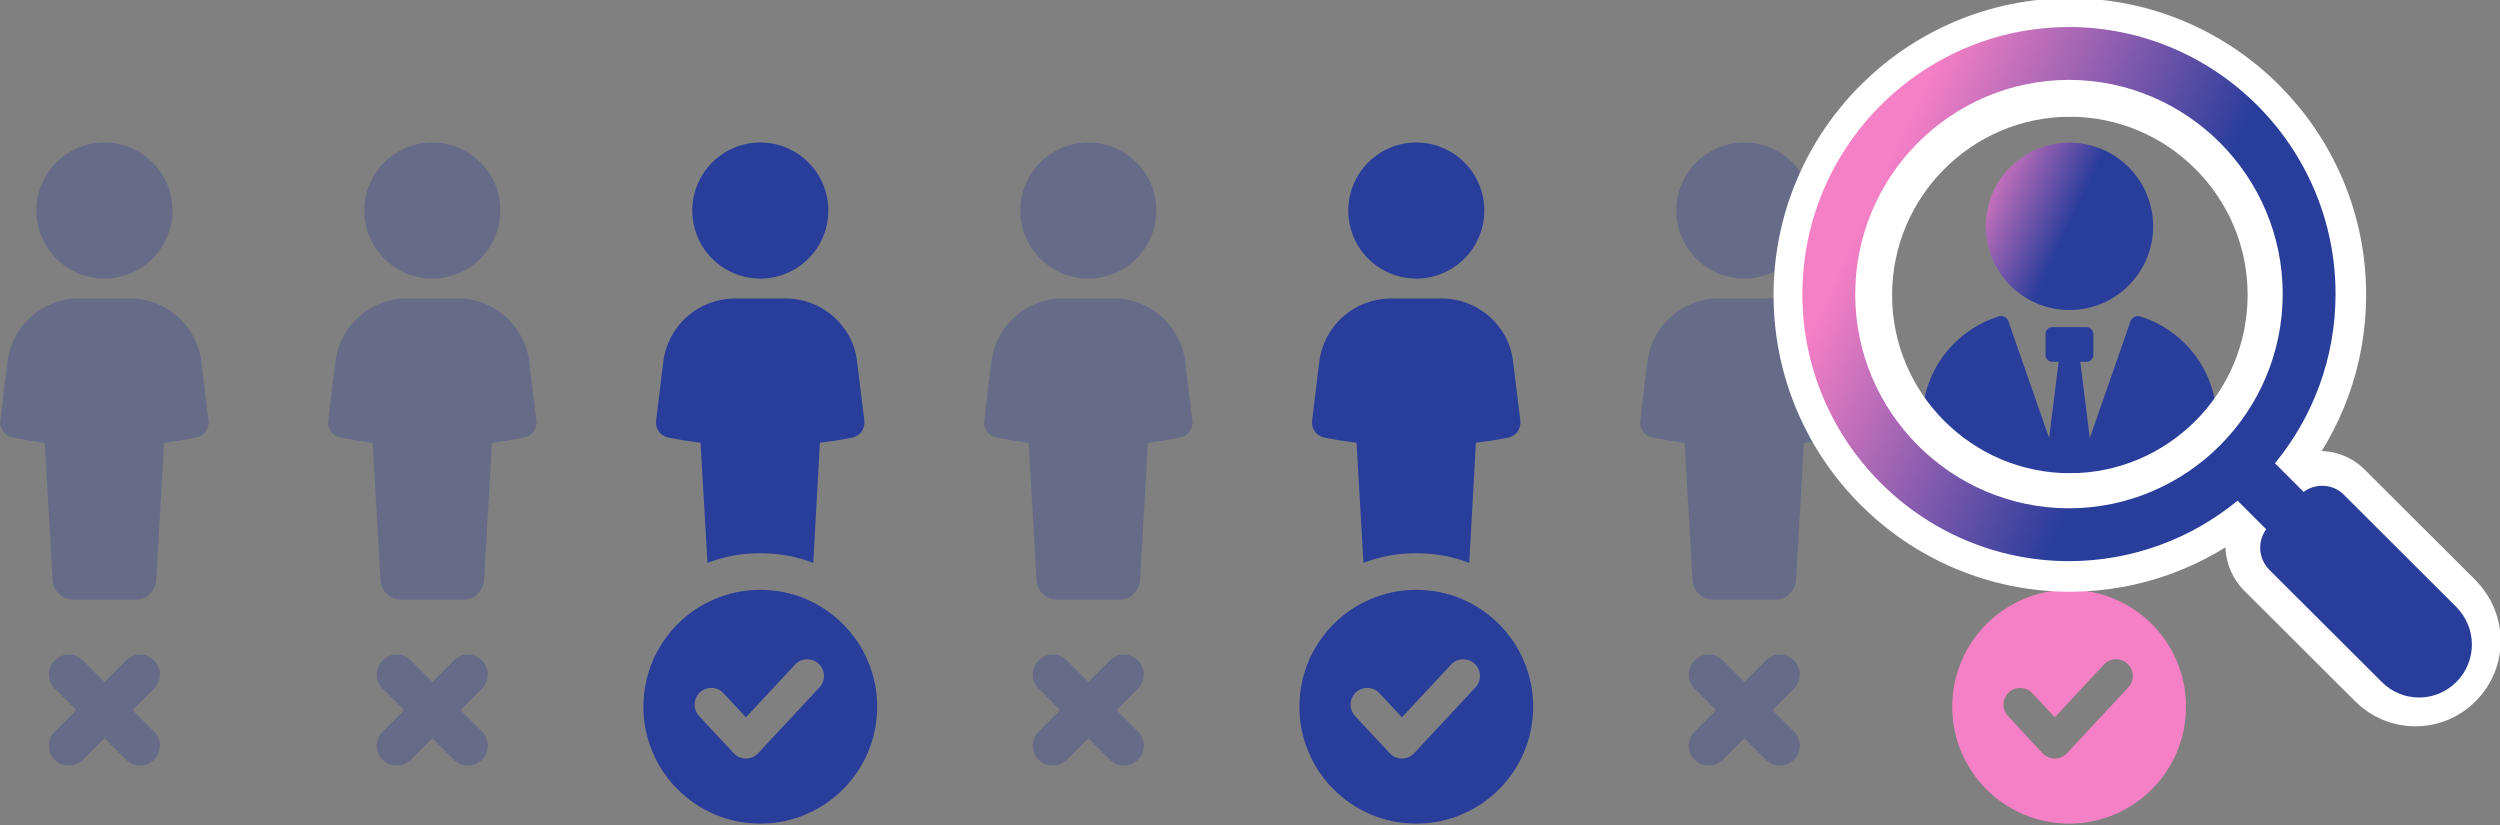
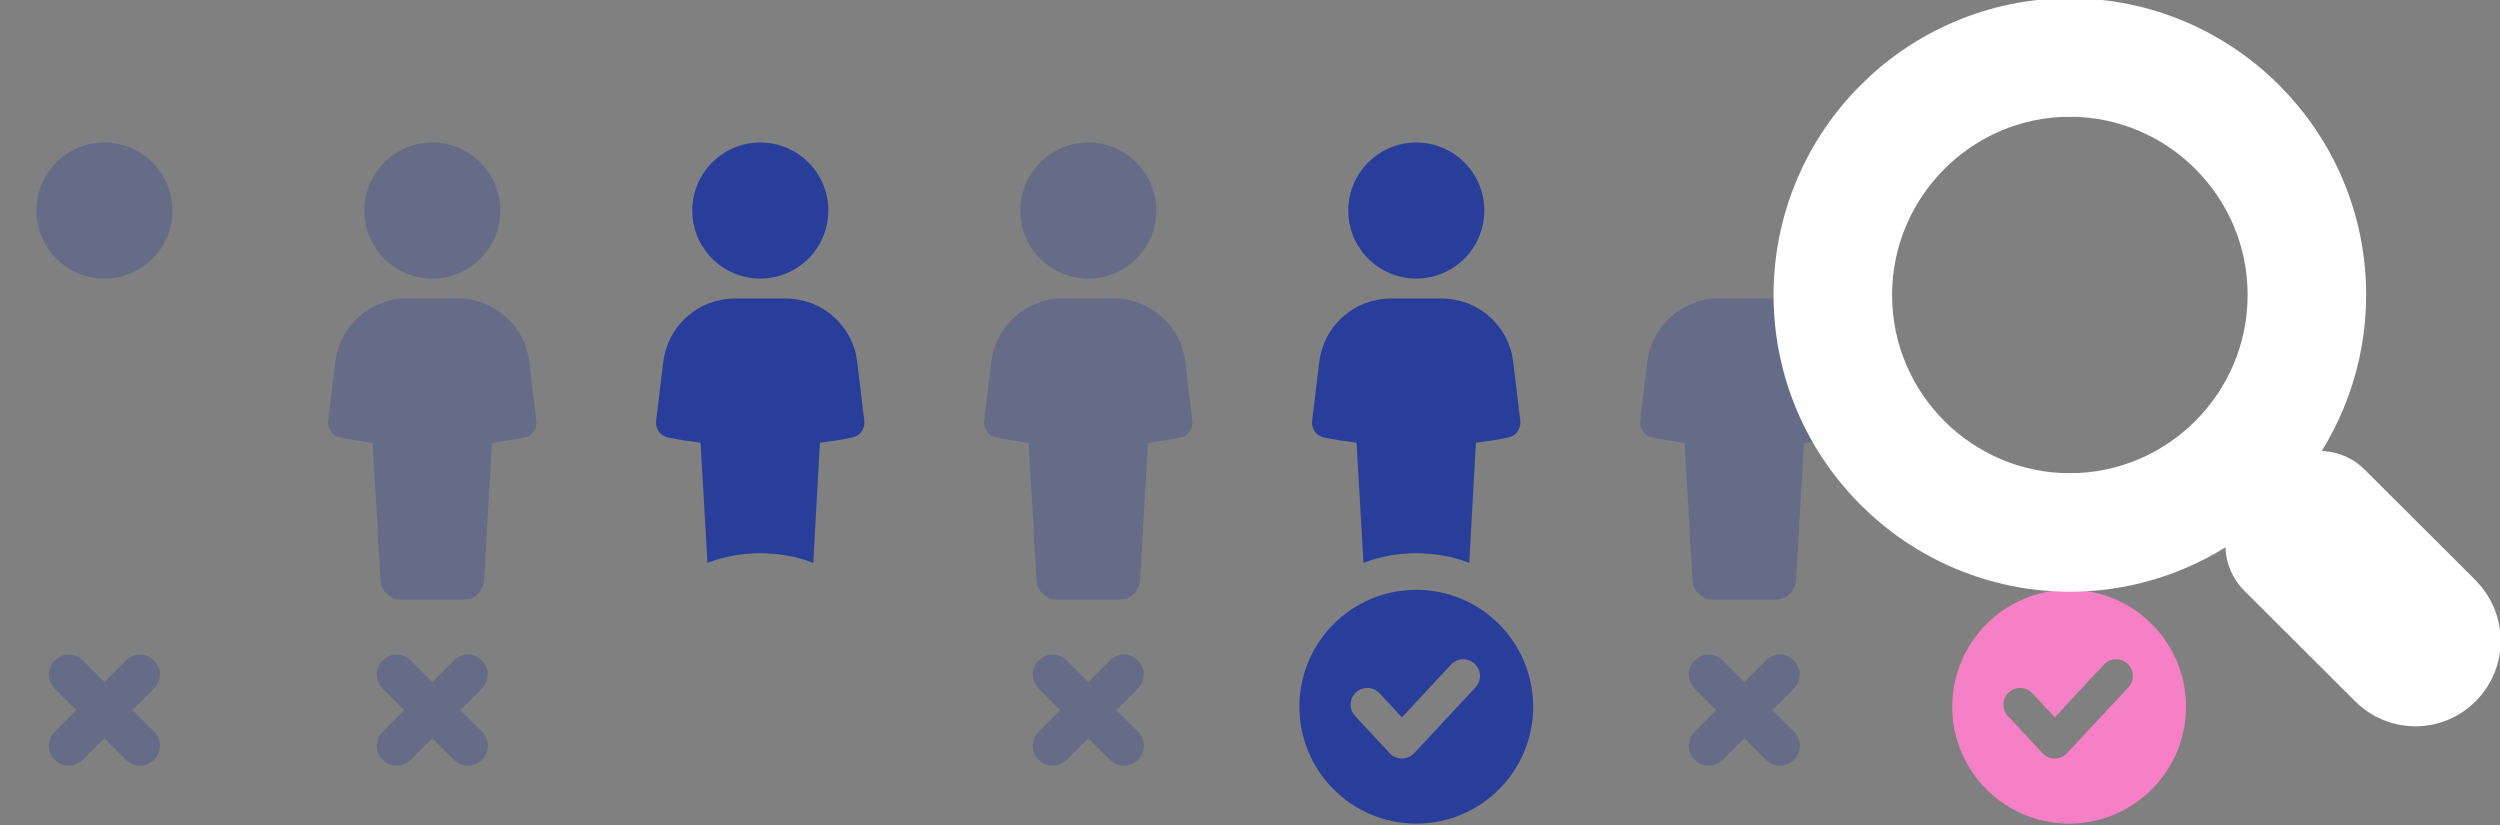
<svg xmlns="http://www.w3.org/2000/svg" xmlns:ns1="http://sodipodi.sourceforge.net/DTD/sodipodi-0.dtd" xmlns:ns2="http://www.inkscape.org/namespaces/inkscape" xmlns:xlink="http://www.w3.org/1999/xlink" width="164.254mm" height="54.22mm" viewBox="0 0 164.254 54.22" version="1.1" id="svg5" xml:space="preserve">
  <rect x="0" y="0" width="164.254" height="54.22" fill="#808080" stroke="none" />
  <ns1:namedview id="namedview7" pagecolor="#ffffff" bordercolor="#000000" borderopacity="0.25" ns2:showpageshadow="2" ns2:pageopacity="0.0" ns2:pagecheckerboard="0" ns2:deskcolor="#d1d1d1" ns2:document-units="mm" showgrid="false" />
  <defs id="defs2">
    <linearGradient x1="0" y1="0" x2="1" y2="0" gradientUnits="userSpaceOnUse" gradientTransform="matrix(311.873,-145.429,-145.429,-311.873,1084.604,3346.975)" spreadMethod="pad" id="linearGradient2139">
      <stop style="stop-opacity:1;stop-color:#f680c5" offset="0" id="stop2129" />
      <stop style="stop-opacity:1;stop-color:#f680c5" offset="0.15" id="stop2131" />
      <stop style="stop-opacity:1;stop-color:#293d9b" offset="0.5" id="stop2133" />
      <stop style="stop-opacity:1;stop-color:#293d9b" offset="0.537" id="stop2135" />
      <stop style="stop-opacity:1;stop-color:#293d9b" offset="1" id="stop2137" />
    </linearGradient>
    <linearGradient x1="0" y1="0" x2="1" y2="0" gradientUnits="userSpaceOnUse" gradientTransform="matrix(77.916,-36.333,-36.333,-77.916,1175.424,3344.965)" spreadMethod="pad" id="linearGradient2163">
      <stop style="stop-opacity:1;stop-color:#f680c5" offset="0" id="stop2155" />
      <stop style="stop-opacity:1;stop-color:#293d9b" offset="0.5" id="stop2157" />
      <stop style="stop-opacity:1;stop-color:#293d9b" offset="0.537" id="stop2159" />
      <stop style="stop-opacity:1;stop-color:#293d9b" offset="1" id="stop2161" />
    </linearGradient>
    <clipPath clipPathUnits="userSpaceOnUse" id="clipPath1883-3">
      <path d="M 6.827,6.827 H 2869.819 V 5704.465 H 6.827 Z" id="path1881-6" />
    </clipPath>
    <clipPath clipPathUnits="userSpaceOnUse" id="clipPath1895-3">
      <path d="m 540.383,3299.96 h 82.532 v -118.44 h -82.532 z" id="path1893-1" />
    </clipPath>
    <clipPath clipPathUnits="userSpaceOnUse" id="clipPath1911-8">
      <path d="m 413.661,3299.96 h 82.533 v -118.44 h -82.533 z" id="path1909-1" />
    </clipPath>
    <clipPath clipPathUnits="userSpaceOnUse" id="clipPath1927-5">
      <path d="m 554.368,3360.19 h 54.58 v -54.58 h -54.58 z" id="path1925-0" />
    </clipPath>
    <clipPath clipPathUnits="userSpaceOnUse" id="clipPath1943-6">
      <path d="m 427.646,3360.19 h 54.58 v -54.58 h -54.58 z" id="path1941-3" />
    </clipPath>
    <clipPath clipPathUnits="userSpaceOnUse" id="clipPath1967-7">
      <path d="m 793.911,3299.96 h 82.532 v -118.44 h -82.532 z" id="path1965-9" />
    </clipPath>
    <clipPath clipPathUnits="userSpaceOnUse" id="clipPath1983-8">
      <path d="m 807.896,3360.19 h 54.579 v -54.58 h -54.579 z" id="path1981-4" />
    </clipPath>
    <clipPath clipPathUnits="userSpaceOnUse" id="clipPath1999-2">
      <path d="m 559.191,3162.29 h 44.918 v -44.91 h -44.918 z" id="path1997-5" />
    </clipPath>
    <clipPath clipPathUnits="userSpaceOnUse" id="clipPath2015-8">
      <path d="m 432.469,3162.29 h 44.919 v -44.91 h -44.919 z" id="path2013-6" />
    </clipPath>
    <clipPath clipPathUnits="userSpaceOnUse" id="clipPath2031-2">
      <path d="m 812.728,3162.29 h 44.913 v -44.91 h -44.913 z" id="path2029-9" />
    </clipPath>
    <clipPath clipPathUnits="userSpaceOnUse" id="clipPath2059-8">
      <path d="m 1047.44,3299.96 h 82.53 v -118.44 h -82.53 z" id="path2057-5" />
    </clipPath>
    <clipPath clipPathUnits="userSpaceOnUse" id="clipPath2075-9">
-       <path d="M 1061.42,3360.19 H 1116 v -54.58 h -54.58 z" id="path2073-4" />
+       <path d="M 1061.42,3360.19 v -54.58 h -54.58 z" id="path2073-4" />
    </clipPath>
    <clipPath clipPathUnits="userSpaceOnUse" id="clipPath2091-5">
      <path d="m 1066.26,3162.29 h 44.91 v -44.91 h -44.91 z" id="path2089-6" />
    </clipPath>
    <clipPath clipPathUnits="userSpaceOnUse" id="clipPath2123-0">
      <path d="m 1111.164,3300.555 c 0,-56.826 46.219,-103.086 103.028,-103.162 v 0 c 24.703,0.033 47.395,8.806 65.163,23.383 v 0 l 11.064,-11.065 c -3.457,-4.713 -3.038,-11.313 1.154,-15.606 v 0 l 43.466,-43.362 c 7.96,-8.064 20.947,-8.064 28.907,0 v 0 c 3.979,3.979 5.971,9.216 5.971,14.453 v 0 c 0,5.132 -1.992,10.369 -5.971,14.455 v 0 l -43.468,43.361 c -4.188,4.297 -10.894,4.609 -15.607,1.154 v 0 l -11.061,11.061 c 14.619,17.822 23.409,40.613 23.409,65.436 v 0 c 0,56.825 -46.219,103.086 -103.027,103.163 v 0 c -56.809,-0.077 -103.028,-46.338 -103.028,-103.271 m 20.424,0 c 0,45.621 37.003,82.769 82.604,82.844 v 0 0 c 45.6,-0.077 82.603,-37.226 82.603,-82.739 v 0 c 0,-45.621 -37.003,-82.769 -82.603,-82.845 v 0 0 c -45.601,0.076 -82.604,37.225 -82.604,82.738" id="path2121-3" />
    </clipPath>
    <clipPath clipPathUnits="userSpaceOnUse" id="clipPath2149-0">
-       <path d="m 1182.036,3326.799 c 0,-17.864 14.481,-32.347 32.346,-32.347 v 0 c 17.864,0 32.345,14.483 32.345,32.347 v 0 c 0,17.862 -14.481,32.344 -32.345,32.344 v 0 c -17.865,0 -32.346,-14.482 -32.346,-32.344" id="path2147-2" />
-     </clipPath>
+       </clipPath>
    <linearGradient ns2:collect="always" xlink:href="#linearGradient2139" id="linearGradient9835" gradientUnits="userSpaceOnUse" gradientTransform="matrix(311.873,-145.429,-145.429,-311.873,1084.604,3346.975)" x1="0" y1="0" x2="1" y2="0" spreadMethod="pad" />
    <linearGradient ns2:collect="always" xlink:href="#linearGradient2163" id="linearGradient9837" gradientUnits="userSpaceOnUse" gradientTransform="matrix(77.916,-36.333,-36.333,-77.916,1175.424,3344.965)" x1="0" y1="0" x2="1" y2="0" spreadMethod="pad" />
  </defs>
  <g id="g1877-9" transform="matrix(0.17,0,0,-0.17,-70.478,580.426)">
    <g id="g1879-9" clip-path="url(#clipPath1883-3)">
      <g id="g1885-5" transform="translate(1274.109,3228.624)">
-         <path d="m 0,0 -2.096,17.172 c -0.272,3.727 -0.609,7.523 -1.05,11.175 -2.092,16.912 -13.862,30.207 -29.337,35.047 -1.526,0.436 -3.139,-0.436 -3.662,-1.962 L -51.88,16.314 -55.541,45.827 h 2.44 c 1.438,0 2.615,1.176 2.615,2.614 v 8.108 c 0,1.463 -1.196,2.66 -2.659,2.66 h -13.207 c -1.445,0 -2.616,-1.171 -2.616,-2.616 v -8.152 c 0,-1.438 1.177,-2.614 2.616,-2.614 h 2.44 l -3.661,-29.513 -15.736,45.118 c -0.523,1.526 -2.136,2.398 -3.662,1.962 -15.476,-4.84 -27.245,-18.135 -29.337,-35.047 -0.44,-3.647 -0.777,-7.437 -1.048,-11.158 L -119.454,0 c -0.472,-4.44 2.378,-8.556 6.652,-9.507 6.181,-1.269 12.517,-2.22 18.856,-3.009 l 0.672,-11.694 h 67.124 l 0.645,11.694 c 6.494,0.789 12.83,1.74 18.852,3.009 C -2.375,-8.556 0.476,-4.44 0,0" style="fill:#293d9b;fill-opacity:1;fill-rule:nonzero;stroke:none" id="path1887-5" />
-       </g>
+         </g>
      <g id="g1889-4">
        <g id="g1891-6" />
        <g id="g1903-0">
          <g clip-path="url(#clipPath1895-3)" opacity="0.3" id="g1901-0">
            <g transform="translate(591.416,3298.955)" id="g1899-2">
              <path d="M 0,0 H -19.533 C -33.66,0 -45.544,-10.559 -47.248,-24.6 l -2.743,-22.742 c -0.353,-2.945 1.554,-5.74 4.457,-6.356 4.129,-0.882 8.386,-1.558 12.7,-2.129 l 3.072,-53.142 c 0.24,-4.193 3.714,-7.469 7.918,-7.469 H 2.314 c 4.203,0 7.675,3.276 7.918,7.469 l 3.071,53.142 c 4.312,0.571 8.571,1.247 12.698,2.129 2.903,0.616 4.81,3.411 4.456,6.356 L 27.715,-24.6 C 26.055,-10.559 14.127,0 0,0" style="fill:#293d9b;fill-opacity:1;fill-rule:nonzero;stroke:none" id="path1897-3" />
            </g>
          </g>
        </g>
      </g>
      <g id="g1905-1">
        <g id="g1907-4" />
        <g id="g1919-2">
          <g clip-path="url(#clipPath1911-8)" opacity="0.3" id="g1917-3">
            <g transform="translate(464.694,3298.955)" id="g1915-5">
-               <path d="M 0,0 H -19.533 C -33.66,0 -45.544,-10.559 -47.248,-24.6 l -2.743,-22.742 c -0.353,-2.945 1.554,-5.74 4.457,-6.356 4.129,-0.882 8.386,-1.558 12.7,-2.129 l 3.072,-53.142 c 0.24,-4.193 3.714,-7.469 7.918,-7.469 H 2.314 c 4.203,0 7.675,3.276 7.918,7.469 l 3.071,53.142 c 4.312,0.571 8.571,1.247 12.698,2.129 2.903,0.616 4.81,3.411 4.456,6.356 L 27.715,-24.6 C 26.055,-10.559 14.127,0 0,0" style="fill:#293d9b;fill-opacity:1;fill-rule:nonzero;stroke:none" id="path1913-4" />
-             </g>
+               </g>
          </g>
        </g>
      </g>
      <g id="g1921-2">
        <g id="g1923-7" />
        <g id="g1935-4">
          <g clip-path="url(#clipPath1927-5)" opacity="0.3" id="g1933-5">
            <g transform="translate(581.654,3306.607)" id="g1931-4">
              <path d="M 0,0 C 14.522,0 26.294,11.771 26.294,26.296 26.294,40.812 14.522,52.583 0,52.583 -14.516,52.583 -26.286,40.812 -26.286,26.296 -26.286,11.771 -14.516,0 0,0" style="fill:#293d9b;fill-opacity:1;fill-rule:nonzero;stroke:none" id="path1929-5" />
            </g>
          </g>
        </g>
      </g>
      <g id="g1937-0">
        <g id="g1939-3" />
        <g id="g1951-9">
          <g clip-path="url(#clipPath1943-6)" opacity="0.3" id="g1949-9">
            <g transform="translate(454.932,3306.607)" id="g1947-8">
              <path d="M 0,0 C 14.522,0 26.294,11.771 26.294,26.296 26.294,40.812 14.522,52.583 0,52.583 -14.516,52.583 -26.286,40.812 -26.286,26.296 -26.286,11.771 -14.516,0 0,0" style="fill:#293d9b;fill-opacity:1;fill-rule:nonzero;stroke:none" id="path1945-1" />
            </g>
          </g>
        </g>
      </g>
      <g id="g1953-4" transform="translate(748.633,3251.611)">
        <path d="m 0,0 c 0.321,-2.992 -1.6,-5.765 -4.483,-6.406 -4.058,-0.855 -8.327,-1.496 -12.703,-2.028 l -2.565,-46.439 c -6.404,2.455 -13.344,3.737 -20.496,3.737 -7.152,0 -14.09,-1.282 -20.389,-3.737 l -2.669,46.439 c -4.272,0.532 -8.541,1.173 -12.706,2.028 -2.88,0.641 -4.801,3.414 -4.483,6.406 l 2.776,22.738 c 1.707,14.089 13.558,24.554 27.757,24.554 h 19.535 c 14.092,0 26.05,-10.465 27.65,-24.554 z" style="fill:#293d9b;fill-opacity:1;fill-rule:nonzero;stroke:none" id="path1955-8" />
      </g>
      <g id="g1957-3" transform="translate(708.418,3306.607)">
        <path d="M 0,0 C 14.522,0 26.294,11.771 26.294,26.296 26.294,40.812 14.522,52.583 0,52.583 -14.516,52.583 -26.286,40.812 -26.286,26.296 -26.286,11.771 -14.516,0 0,0" style="fill:#293d9b;fill-opacity:1;fill-rule:nonzero;stroke:none" id="path1959-5" />
      </g>
      <g id="g1961-4">
        <g id="g1963-9" />
        <g id="g1975-5">
          <g clip-path="url(#clipPath1967-7)" opacity="0.3" id="g1973-2">
            <g transform="translate(872.659,3274.356)" id="g1971-9">
              <path d="M 0,0 C -1.661,14.041 -13.588,24.6 -27.715,24.6 H -47.248 C -61.375,24.6 -73.259,14.041 -74.963,0 l -2.743,-22.742 c -0.354,-2.945 1.554,-5.74 4.456,-6.356 4.13,-0.882 8.386,-1.558 12.701,-2.129 l 3.071,-53.142 c 0.241,-4.193 3.715,-7.469 7.919,-7.469 h 24.157 c 4.204,0 7.676,3.276 7.919,7.469 l 3.071,53.142 c 4.312,0.571 8.571,1.247 12.698,2.129 2.902,0.616 4.81,3.411 4.456,6.356 z" style="fill:#293d9b;fill-opacity:1;fill-rule:nonzero;stroke:none" id="path1969-5" />
            </g>
          </g>
        </g>
      </g>
      <g id="g1977-5">
        <g id="g1979-8" />
        <g id="g1991-8">
          <g clip-path="url(#clipPath1983-8)" opacity="0.3" id="g1989-7">
            <g transform="translate(835.182,3306.607)" id="g1987-5">
              <path d="M 0,0 C 14.521,0 26.294,11.771 26.294,26.296 26.294,40.812 14.521,52.583 0,52.583 -14.517,52.583 -26.286,40.812 -26.286,26.296 -26.286,11.771 -14.517,0 0,0" style="fill:#293d9b;fill-opacity:1;fill-rule:nonzero;stroke:none" id="path1985-1" />
            </g>
          </g>
        </g>
      </g>
      <g id="g1993-9">
        <g id="g1995-1" />
        <g id="g2007-2">
          <g clip-path="url(#clipPath1999-2)" opacity="0.3" id="g2005-6">
            <g transform="translate(562.445,3120.63)" id="g2003-9">
              <path d="m 0,0 c 1.503,-1.503 3.471,-2.254 5.44,-2.254 1.968,0 3.937,0.751 5.44,2.254 L 19.205,8.325 27.53,0 c 1.503,-1.503 3.471,-2.254 5.44,-2.254 1.969,0 3.937,0.751 5.44,2.254 3.006,3.006 3.006,7.877 0,10.88 l -8.325,8.323 8.325,8.325 c 3.006,3.003 3.006,7.874 0,10.88 -3.005,3.005 -7.874,3.005 -10.88,0 L 19.205,30.083 10.88,38.408 C 7.874,41.413 3.005,41.413 0,38.408 -3.005,35.402 -3.005,30.531 0,27.528 L 8.324,19.203 0,10.88 C -3.005,7.877 -3.005,3.006 0,0" style="fill:#293d9b;fill-opacity:1;fill-rule:nonzero;stroke:none" id="path2001-0" />
            </g>
          </g>
        </g>
      </g>
      <g id="g2009-8">
        <g id="g2011-7" />
        <g id="g2023-3">
          <g clip-path="url(#clipPath2015-8)" opacity="0.3" id="g2021-2">
            <g transform="translate(435.723,3120.63)" id="g2019-5">
              <path d="m 0,0 c 1.503,-1.503 3.471,-2.254 5.44,-2.254 1.968,0 3.937,0.751 5.44,2.254 L 19.205,8.325 27.53,0 c 1.503,-1.503 3.471,-2.254 5.44,-2.254 1.969,0 3.937,0.751 5.44,2.254 3.006,3.006 3.006,7.877 0,10.88 l -8.325,8.323 8.325,8.325 c 3.006,3.003 3.006,7.874 0,10.88 -3.005,3.005 -7.874,3.005 -10.88,0 L 19.205,30.083 10.88,38.408 C 7.874,41.413 3.005,41.413 0,38.408 -3.005,35.402 -3.005,30.531 0,27.528 L 8.324,19.203 0,10.88 C -3.005,7.877 -3.005,3.006 0,0" style="fill:#293d9b;fill-opacity:1;fill-rule:nonzero;stroke:none" id="path2017-0" />
            </g>
          </g>
        </g>
      </g>
      <g id="g2025-4">
        <g id="g2027-5" />
        <g id="g2039-5">
          <g clip-path="url(#clipPath2031-2)" opacity="0.3" id="g2037-0">
            <g transform="translate(815.982,3120.63)" id="g2035-4">
              <path d="m 0,0 c 1.503,-1.503 3.471,-2.254 5.44,-2.254 1.969,0 3.937,0.751 5.44,2.254 L 19.203,8.323 27.525,0 c 1.503,-1.503 3.472,-2.254 5.44,-2.254 1.969,0 3.938,0.751 5.44,2.254 3.006,3.003 3.006,7.875 0,10.88 l -8.323,8.323 8.323,8.325 c 3.006,3.005 3.006,7.877 0,10.88 -3.005,3.005 -7.874,3.005 -10.88,0 L 19.203,30.085 10.88,38.408 C 7.875,41.413 3.005,41.413 0,38.408 -3.005,35.405 -3.005,30.533 0,27.528 L 8.323,19.203 0,10.88 C -3.005,7.875 -3.005,3.003 0,0" style="fill:#293d9b;fill-opacity:1;fill-rule:nonzero;stroke:none" id="path2033-7" />
            </g>
          </g>
        </g>
      </g>
      <g id="g2041-7" transform="translate(753.591,3141.142)">
-         <path d="M 0,0 C 0,24.95 -20.226,45.177 -45.177,45.177 -70.129,45.177 -90.356,24.95 -90.356,0 c 0,-24.953 20.227,-45.179 45.179,-45.179 C -20.226,-45.179 0,-24.953 0,0 m -50.723,-20.033 c -1.792,0 -3.507,0.747 -4.729,2.059 l -13.382,14.379 c -2.429,2.611 -2.282,6.696 0.327,9.125 2.617,2.423 6.698,2.287 9.132,-0.329 l 8.652,-9.298 18.98,20.38 c 2.423,2.609 6.528,2.747 9.126,0.326 2.611,-2.431 2.756,-6.518 0.32,-9.129 L -46,-17.976 c -1.216,-1.312 -2.933,-2.057 -4.723,-2.057" style="fill:#293d9b;fill-opacity:1;fill-rule:nonzero;stroke:none" id="path2043-6" />
-       </g>
+         </g>
      <g id="g2045-1" transform="translate(1002.161,3251.611)">
        <path d="m 0,0 c 0.321,-2.992 -1.6,-5.765 -4.483,-6.406 -4.058,-0.855 -8.327,-1.496 -12.703,-2.028 l -2.565,-46.439 c -6.404,2.455 -13.344,3.737 -20.496,3.737 -7.152,0 -14.09,-1.282 -20.389,-3.737 l -2.669,46.439 c -4.272,0.532 -8.541,1.173 -12.706,2.028 -2.88,0.641 -4.801,3.414 -4.483,6.406 l 2.776,22.738 c 1.707,14.089 13.558,24.554 27.757,24.554 h 19.535 c 14.092,0 26.05,-10.465 27.65,-24.554 z" style="fill:#293d9b;fill-opacity:1;fill-rule:nonzero;stroke:none" id="path2047-5" />
      </g>
      <g id="g2049-4" transform="translate(961.946,3306.607)">
        <path d="M 0,0 C 14.521,0 26.294,11.771 26.294,26.296 26.294,40.812 14.521,52.583 0,52.583 -14.516,52.583 -26.286,40.812 -26.286,26.296 -26.286,11.771 -14.516,0 0,0" style="fill:#293d9b;fill-opacity:1;fill-rule:nonzero;stroke:none" id="path2051-1" />
      </g>
      <g id="g2053-1">
        <g id="g2055-0" />
        <g id="g2067-2">
          <g clip-path="url(#clipPath2059-8)" opacity="0.3" id="g2065-2">
            <g transform="translate(1126.187,3274.356)" id="g2063-7">
              <path d="M 0,0 C -1.661,14.041 -13.588,24.6 -27.715,24.6 H -47.248 C -61.375,24.6 -73.259,14.041 -74.963,0 l -2.743,-22.742 c -0.354,-2.945 1.554,-5.74 4.456,-6.356 4.13,-0.882 8.386,-1.558 12.701,-2.129 l 3.071,-53.142 c 0.241,-4.193 3.715,-7.469 7.919,-7.469 h 24.157 c 4.204,0 7.676,3.276 7.919,7.469 l 3.071,53.142 c 4.312,0.571 8.571,1.247 12.698,2.129 2.902,0.616 4.81,3.411 4.456,6.356 z" style="fill:#293d9b;fill-opacity:1;fill-rule:nonzero;stroke:none" id="path2061-4" />
            </g>
          </g>
        </g>
      </g>
      <g id="g2069-3">
        <g id="g2071-5" />
        <g id="g2083-0">
          <g clip-path="url(#clipPath2075-9)" opacity="0.3" id="g2081-8">
            <g transform="translate(1088.71,3306.607)" id="g2079-7">
              <path d="M 0,0 C 14.522,0 26.294,11.771 26.294,26.296 26.294,40.812 14.522,52.583 0,52.583 -14.517,52.583 -26.286,40.812 -26.286,26.296 -26.286,11.771 -14.517,0 0,0" style="fill:#293d9b;fill-opacity:1;fill-rule:nonzero;stroke:none" id="path2077-5" />
            </g>
          </g>
        </g>
      </g>
      <g id="g2085-3">
        <g id="g2087-8" />
        <g id="g2099-1">
          <g clip-path="url(#clipPath2091-5)" opacity="0.3" id="g2097-4">
            <g transform="translate(1069.51,3120.63)" id="g2095-8">
              <path d="m 0,0 c 1.503,-1.503 3.471,-2.254 5.44,-2.254 1.969,0 3.937,0.751 5.44,2.254 L 19.203,8.323 27.525,0 c 1.503,-1.503 3.472,-2.254 5.44,-2.254 1.969,0 3.938,0.751 5.44,2.254 3.006,3.003 3.006,7.875 0,10.88 l -8.323,8.323 8.323,8.325 c 3.006,3.005 3.006,7.877 0,10.88 -3.005,3.005 -7.874,3.005 -10.88,0 L 19.203,30.085 10.88,38.408 C 7.875,41.413 3.005,41.413 0,38.408 -3.005,35.405 -3.005,30.533 0,27.528 L 8.323,19.203 0,10.88 C -3.005,7.875 -3.005,3.003 0,0" style="fill:#293d9b;fill-opacity:1;fill-rule:nonzero;stroke:none" id="path2093-3" />
            </g>
          </g>
        </g>
      </g>
      <g id="g2101-3" transform="translate(1007.119,3141.142)">
        <path d="M 0,0 C 0,24.95 -20.226,45.177 -45.177,45.177 -70.129,45.177 -90.355,24.95 -90.355,0 c 0,-24.953 20.226,-45.179 45.178,-45.179 C -20.226,-45.179 0,-24.953 0,0 m -50.723,-20.033 c -1.792,0 -3.507,0.747 -4.729,2.059 l -13.382,14.379 c -2.429,2.611 -2.282,6.696 0.327,9.125 2.617,2.423 6.698,2.287 9.132,-0.329 l 8.652,-9.298 18.981,20.38 c 2.422,2.609 6.527,2.747 9.125,0.326 2.611,-2.431 2.756,-6.518 0.32,-9.129 L -46,-17.976 c -1.216,-1.312 -2.933,-2.057 -4.723,-2.057" style="fill:#293d9b;fill-opacity:1;fill-rule:nonzero;stroke:none" id="path2103-0" />
      </g>
      <g id="g2105-8" transform="translate(1259.429,3141.142)">
        <path d="M 0,0 C 0,24.95 -20.226,45.177 -45.177,45.177 -70.129,45.177 -90.356,24.95 -90.356,0 c 0,-24.953 20.227,-45.179 45.179,-45.179 C -20.226,-45.179 0,-24.953 0,0 m -50.723,-20.033 c -1.792,0 -3.507,0.747 -4.729,2.059 l -13.382,14.379 c -2.429,2.611 -2.282,6.696 0.327,9.125 2.617,2.423 6.698,2.287 9.132,-0.329 l 8.652,-9.298 18.98,20.38 c 2.423,2.609 6.528,2.747 9.126,0.326 2.611,-2.431 2.756,-6.518 0.32,-9.129 L -46,-17.976 c -1.216,-1.312 -2.933,-2.057 -4.723,-2.057" style="fill:#f680c5;fill-opacity:1;fill-rule:nonzero;stroke:none" id="path2107-3" />
      </g>
      <g id="g2109-2" transform="translate(1362.342,3152.347)">
        <path d="M 0,0 C 3.927,3.927 5.893,9.096 5.893,14.265 5.893,19.331 3.927,24.5 0,28.533 l -42.903,42.798 c -4.134,4.24 -10.752,4.548 -15.404,1.138 l -10.918,10.918 c 14.429,17.591 23.105,40.086 23.105,64.586 0,56.088 -45.618,101.749 -101.688,101.824 -56.07,-0.075 -101.688,-45.736 -101.688,-101.93 0,-56.088 45.618,-101.748 101.688,-101.824 24.381,0.033 46.78,8.692 64.317,23.081 l 10.92,-10.923 C -75.984,53.55 -75.57,47.036 -71.433,42.798 L -28.532,0 C -20.676,-7.961 -7.857,-7.961 0,0 m -147.808,66.204 v -0.002 c -45.008,0.075 -81.53,36.743 -81.53,81.665 0,45.029 36.522,81.694 81.53,81.769 v 0.002 c 45.008,-0.075 81.53,-36.742 81.53,-81.665 0,-45.028 -36.522,-81.693 -81.53,-81.769" style="fill:#ffffff;fill-opacity:1;fill-rule:nonzero;stroke:none" id="path2111-6" />
      </g>
      <g id="g2113-6" transform="translate(1362.342,3152.347)">
        <path d="M 0,0 C 3.927,3.927 5.893,9.096 5.893,14.265 5.893,19.331 3.927,24.5 0,28.533 l -42.903,42.798 c -4.134,4.24 -10.752,4.548 -15.404,1.138 l -10.918,10.918 c 14.429,17.591 23.105,40.086 23.105,64.586 0,56.088 -45.618,101.749 -101.688,101.824 -56.07,-0.075 -101.688,-45.736 -101.688,-101.93 0,-56.088 45.618,-101.748 101.688,-101.824 24.381,0.033 46.78,8.692 64.317,23.081 l 10.92,-10.923 C -75.984,53.55 -75.57,47.036 -71.433,42.798 L -28.532,0 C -20.676,-7.961 -7.857,-7.961 0,0 Z m -147.808,66.204 v -0.002 c -45.008,0.075 -81.53,36.743 -81.53,81.665 0,45.029 36.522,81.694 81.53,81.769 v 0.002 c 45.008,-0.075 81.53,-36.742 81.53,-81.665 0,-45.028 -36.522,-81.693 -81.53,-81.769 z" style="fill:none;stroke:#ffffff;stroke-width:25.65;stroke-linecap:butt;stroke-linejoin:miter;stroke-miterlimit:10;stroke-dasharray:none;stroke-opacity:1" id="path2115-2" />
      </g>
    </g>
  </g>
  <g id="g2117-0" transform="matrix(0.17,0,0,-0.17,-70.478,580.426)">
    <g id="g2119-1" clip-path="url(#clipPath2123-0)">
      <g id="g2125-1">
        <g id="g2127-4">
-           <path d="m 1111.164,3300.555 c 0,-56.826 46.219,-103.086 103.028,-103.162 v 0 c 24.703,0.033 47.395,8.806 65.163,23.383 v 0 l 11.064,-11.065 c -3.457,-4.713 -3.038,-11.313 1.154,-15.606 v 0 l 43.466,-43.362 c 7.96,-8.064 20.947,-8.064 28.907,0 v 0 c 3.979,3.979 5.971,9.216 5.971,14.453 v 0 c 0,5.132 -1.992,10.369 -5.971,14.455 v 0 l -43.468,43.361 c -4.188,4.297 -10.894,4.609 -15.607,1.154 v 0 l -11.061,11.061 c 14.619,17.822 23.409,40.613 23.409,65.436 v 0 c 0,56.825 -46.219,103.086 -103.027,103.163 v 0 c -56.809,-0.077 -103.028,-46.338 -103.028,-103.271 m 20.424,0 c 0,45.621 37.003,82.769 82.604,82.844 v 0 0 c 45.6,-0.077 82.603,-37.226 82.603,-82.739 v 0 c 0,-45.621 -37.003,-82.769 -82.603,-82.845 v 0 0 c -45.601,0.076 -82.604,37.225 -82.604,82.738" style="fill:url(#linearGradient9835);stroke:none" id="path2141-1" />
-         </g>
+           </g>
      </g>
    </g>
  </g>
  <g id="g2143-3" transform="matrix(0.17,0,0,-0.17,-70.478,580.426)">
    <g id="g2145-2" clip-path="url(#clipPath2149-0)">
      <g id="g2151-7">
        <g id="g2153-6">
          <path d="m 1182.036,3326.799 c 0,-17.864 14.481,-32.347 32.346,-32.347 v 0 c 17.864,0 32.345,14.483 32.345,32.347 v 0 c 0,17.862 -14.481,32.344 -32.345,32.344 v 0 c -17.865,0 -32.346,-14.482 -32.346,-32.344" style="fill:url(#linearGradient9837);stroke:none" id="path2165-3" />
        </g>
      </g>
    </g>
  </g>
</svg>